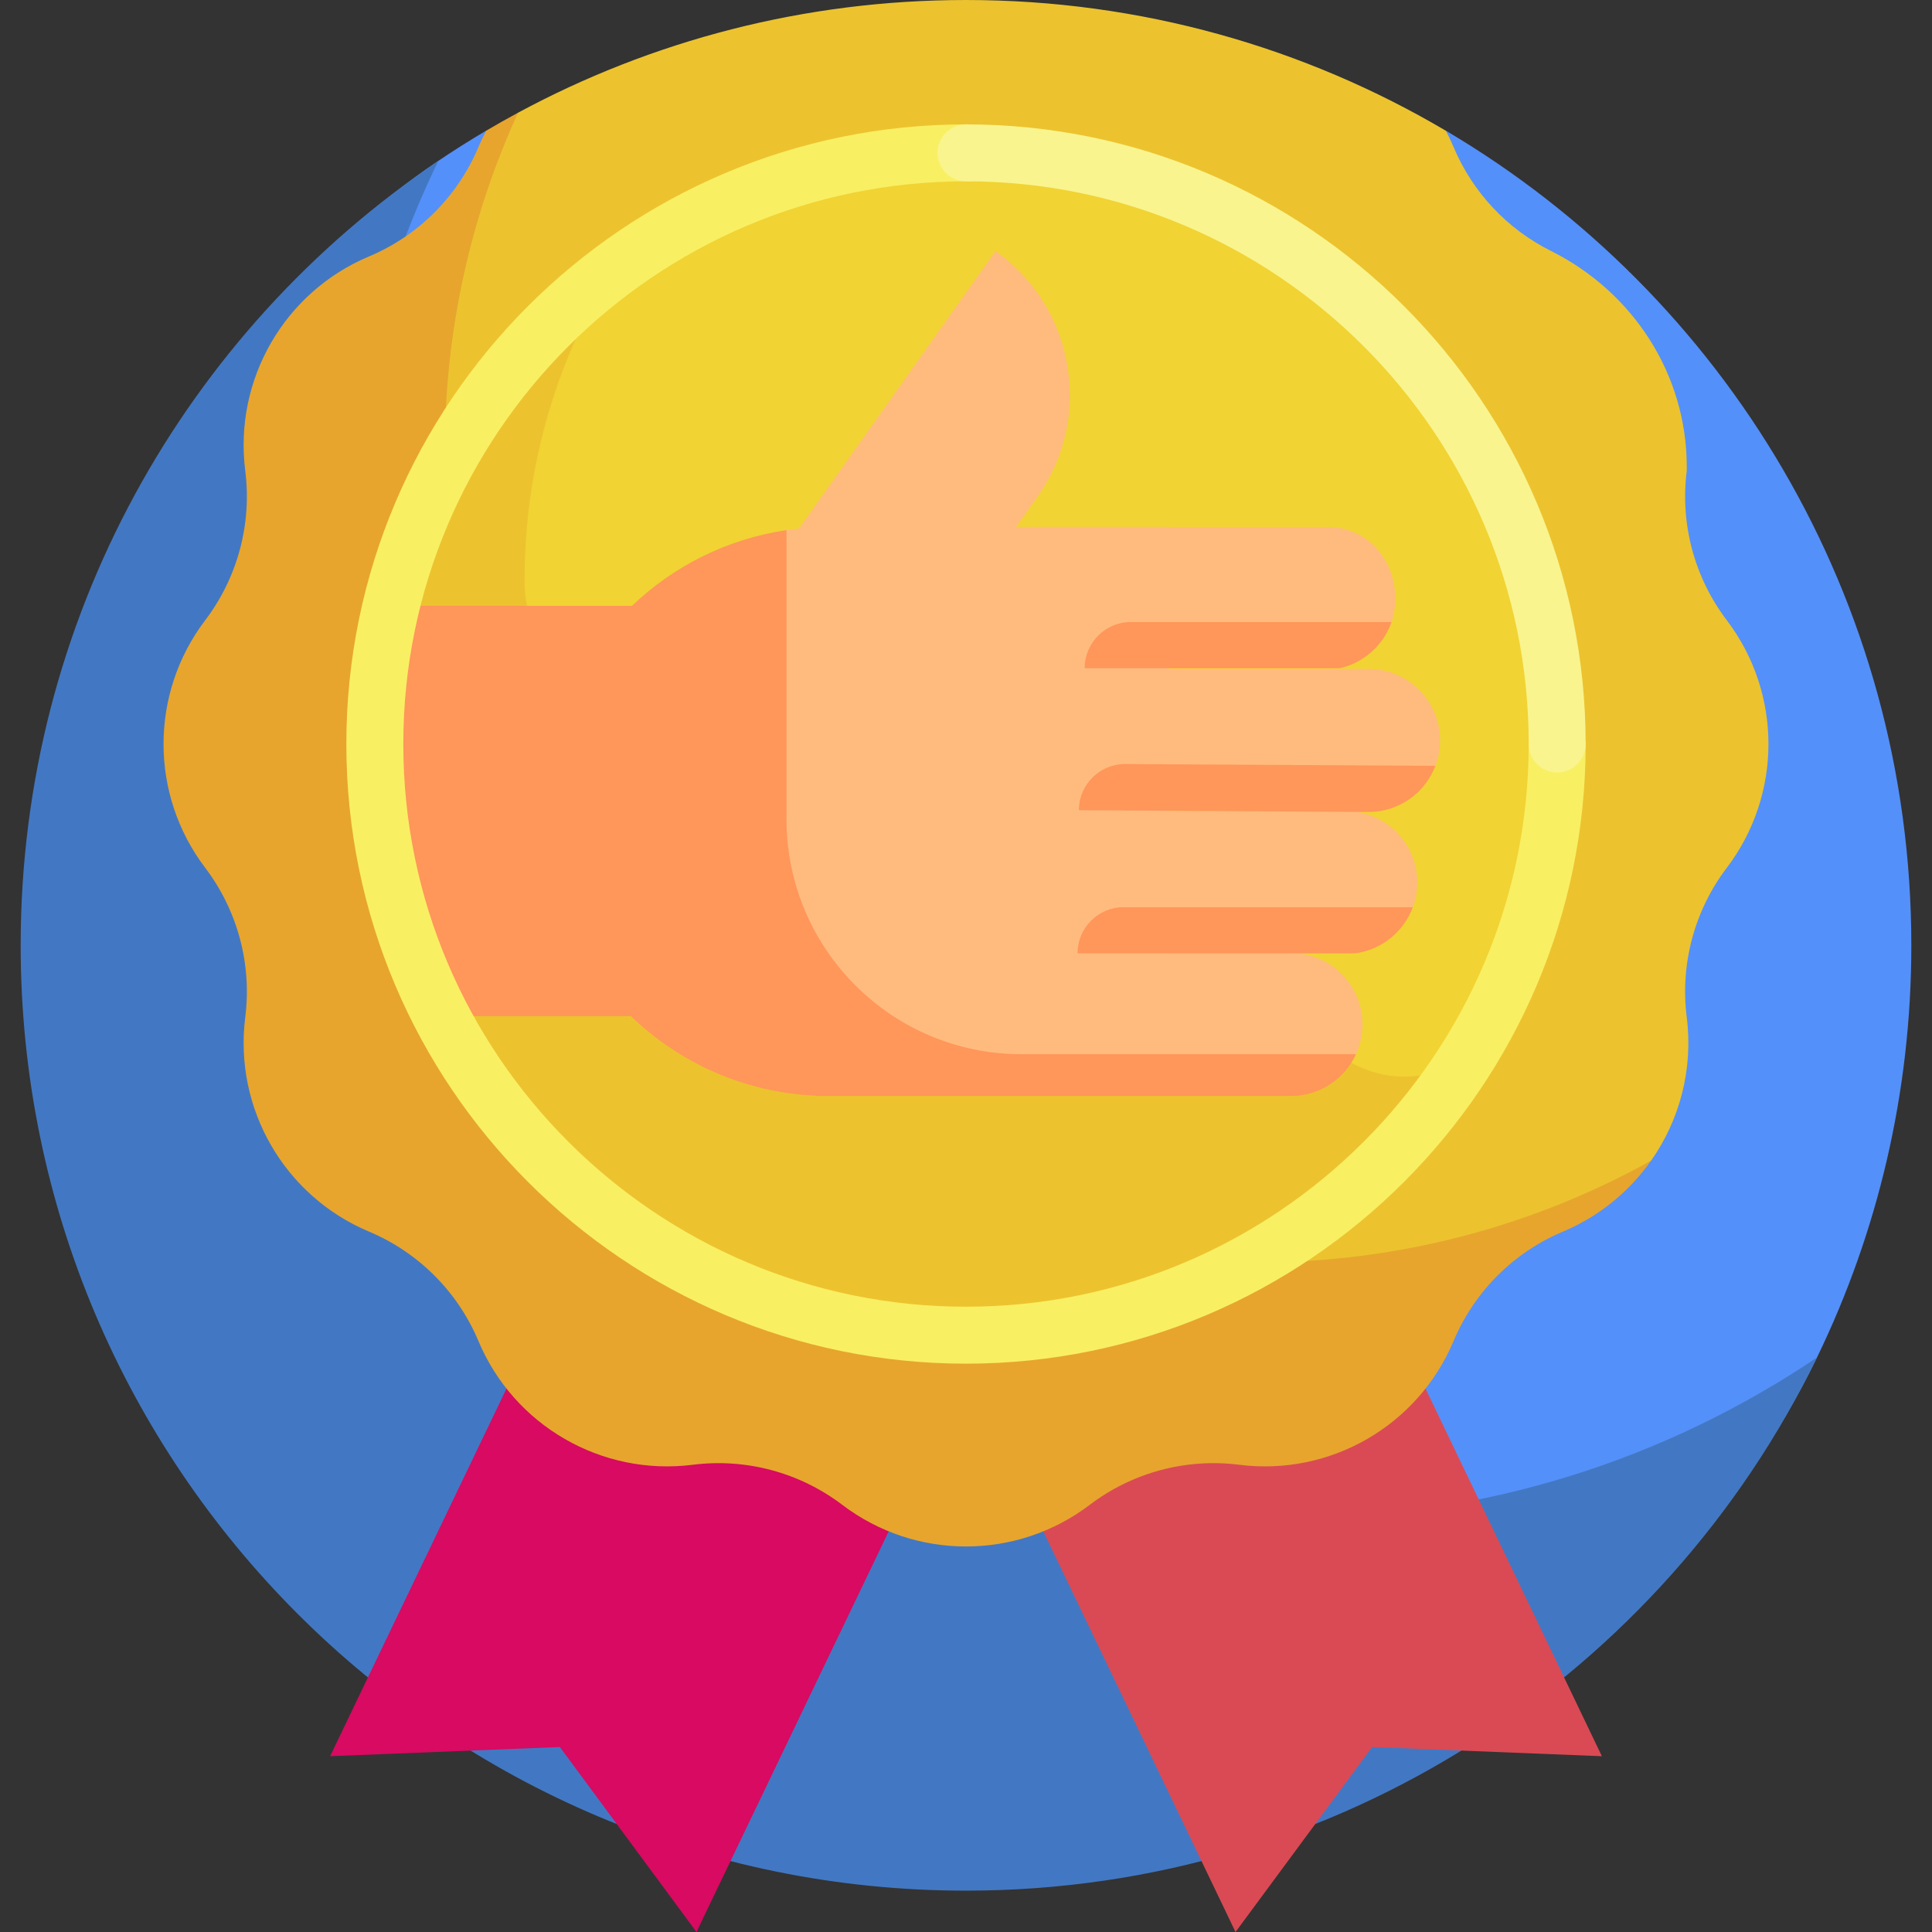
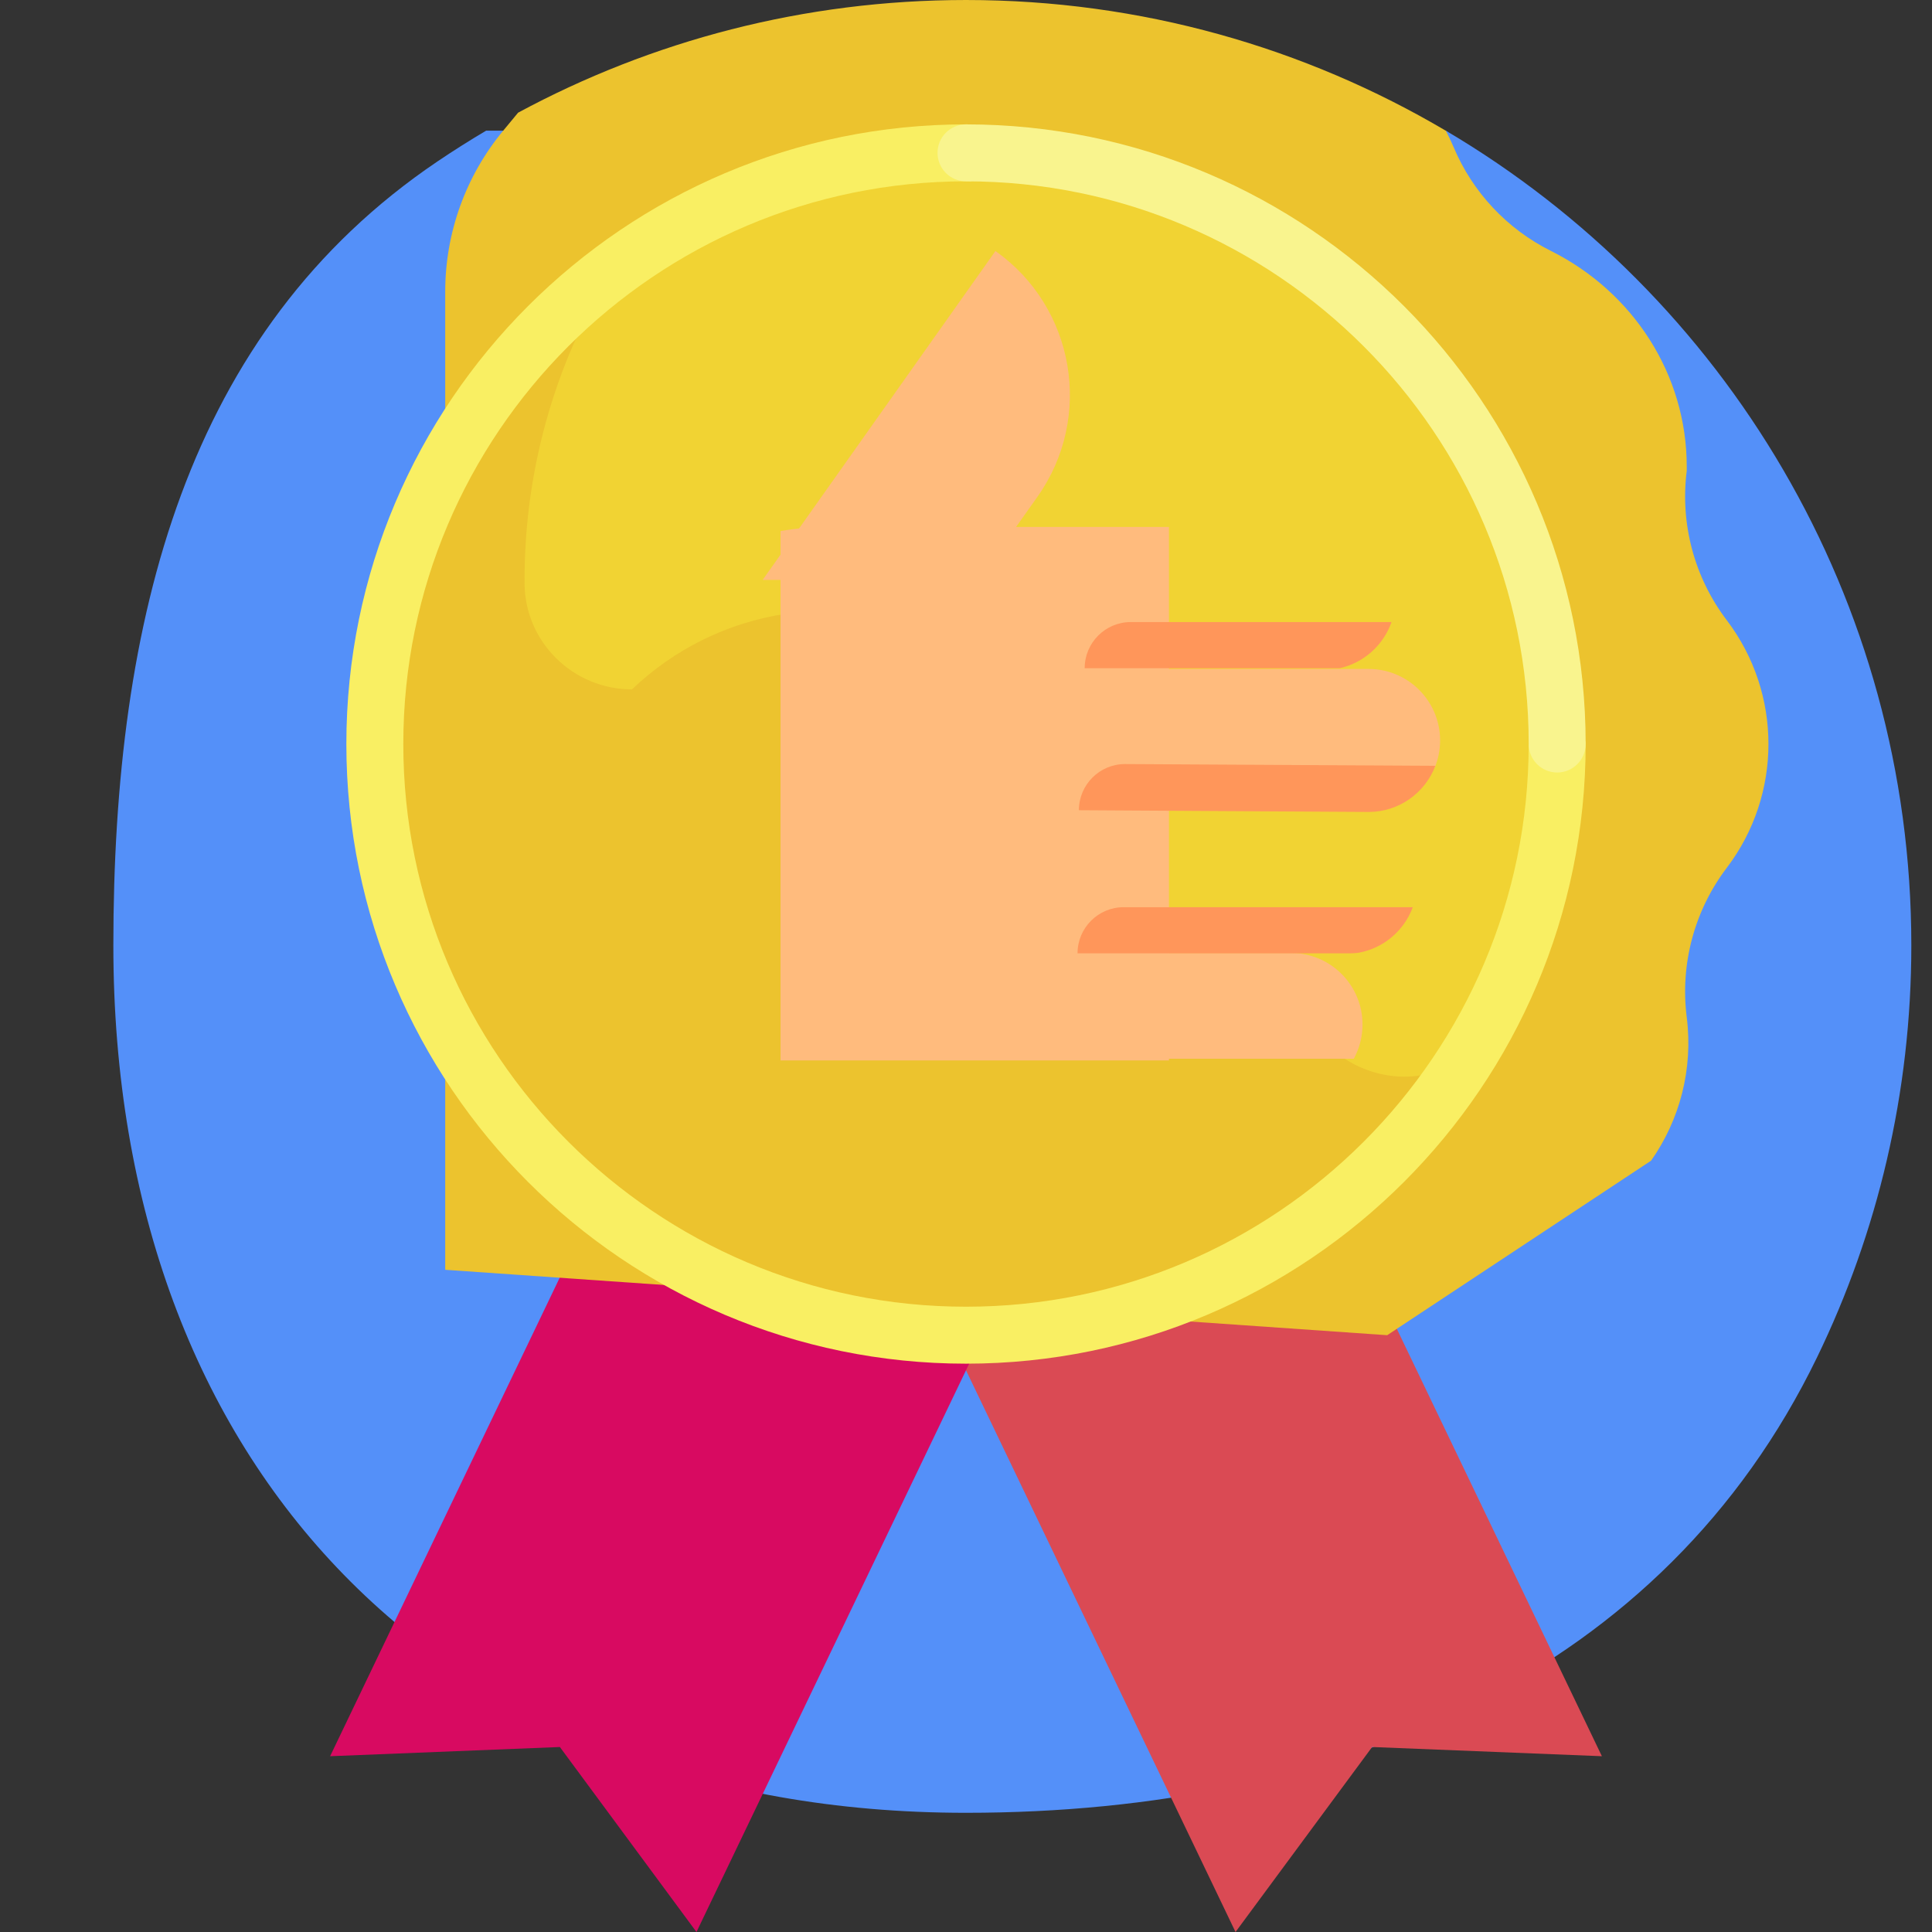
<svg xmlns="http://www.w3.org/2000/svg" id="Layer_1" enable-background="new 0 0 510 510" height="512" viewBox="0 0 510 510" width="512">
  <rect x="0" y="0" width="510" height="510" fill="#333333" stroke="none" />
  <g>
    <g>
-       <path d="m381.68 34.5-253.348-.007c-4.372 2.581-8.658 5.291-12.854 8.125-66.378 44.845-85.556 120.788-85.556 206.924 0 137.819 87.259 228.992 225.078 228.992 98.813 0 184.212-36.883 224.637-120.188 15.957-32.884 24.906-69.799 24.906-108.804-.001-91.575-49.328-171.63-122.863-215.042z" fill="#5490f9" />
-       <path d="m340.326 400.83c-137.818 0-249.542-111.724-249.542-249.542 0-39.01 8.958-75.924 24.919-108.809-66.502 44.824-110.245 120.832-110.245 207.063 0 137.818 111.724 249.542 249.542 249.542 98.813 0 184.21-57.435 224.633-140.74-39.785 26.822-87.715 42.486-139.307 42.486z" fill="#4278c3" />
+       <path d="m381.68 34.5-253.348-.007c-4.372 2.581-8.658 5.291-12.854 8.125-66.378 44.845-85.556 120.788-85.556 206.924 0 137.819 87.259 228.992 225.078 228.992 98.813 0 184.212-36.883 224.637-120.188 15.957-32.884 24.906-69.799 24.906-108.804-.001-91.575-49.328-171.63-122.863-215.042" fill="#5490f9" />
    </g>
    <g>
      <g>
        <g>
          <path d="m422.859 463.596-60.653-2.428-36.058 48.832-83.622-174.279 96.711-46.404z" fill="#da4a54" />
        </g>
        <g>
          <path d="m87.14 463.596 60.654-2.428 36.058 48.832 83.622-174.279-96.711-46.404z" fill="#d80a61" />
        </g>
      </g>
      <g>
        <path d="m455.83 163.733c-8.55-11.26-12.345-25.423-10.571-39.45v-1.12c0-24.307-14.139-46.083-35.884-56.944-11.521-5.754-20.647-15.46-25.666-27.404-.619-1.474-1.302-2.906-2.037-4.3-37.134-21.921-80.429-34.515-126.672-34.515-42.783 0-83.047 10.773-118.239 29.746l-3.958 4.784c-9.873 11.934-15.275 26.938-15.275 42.427v258.235l248.658 17.267s69.662-46.072 69.662-46.072c7.55-10.739 11.143-24.151 9.409-37.862-1.774-14.026 2.021-28.189 10.571-39.45 14.665-19.313 14.665-46.03.002-65.342z" fill="#ecc32e" />
        <g>
          <circle cx="255" cy="196.404" fill="#f1d333" r="156.055" />
        </g>
-         <path d="m331.855 333.256c-118.429 0-214.434-96.006-214.434-214.434 0-31.784 6.932-61.944 19.341-89.075-2.829 1.525-5.626 3.103-8.389 4.733-.746 1.409-1.455 2.844-2.082 4.336-5.477 13.034-15.845 23.402-28.879 28.879-22.355 9.394-35.713 32.531-32.671 56.588 1.774 14.027-2.021 28.19-10.571 39.45-14.663 19.313-14.663 46.029 0 65.342 8.55 11.26 12.345 25.423 10.571 39.45-3.042 24.057 10.316 47.194 32.671 56.588 13.034 5.477 23.402 15.845 28.879 28.879 9.394 22.355 32.531 35.713 56.588 32.671 14.026-1.774 28.189 2.021 39.45 10.571 19.313 14.663 46.029 14.663 65.342 0 11.26-8.549 25.423-12.345 39.45-10.571 24.057 3.042 47.194-10.316 56.588-32.671 5.477-13.034 15.845-23.402 28.879-28.879 9.614-4.04 17.558-10.626 23.255-18.73-30.801 17.113-66.252 26.873-103.988 26.873z" fill="#e7a52e" />
        <g>
          <g>
-             <path d="m301.674 165.27h65.317c.849-2.245 1.31-4.709 1.31-7.296 0-10.424-7.448-18.875-17.872-18.875h-125.439v37.75h63.141c1.08-6.447 6.853-11.579 13.543-11.579z" fill="#ffbb7d" />
-           </g>
+             </g>
          <g>
            <path d="m258.322 153.082 15.546-21.962c14.846-20.974 9.88-50.011-11.094-64.858l-61.457 86.82z" fill="#ffbb7d" />
          </g>
          <g>
            <path d="m299.913 202.701h78.794c.927-2.23 1.444-4.673 1.444-7.238 0-10.424-8.451-18.875-18.875-18.875h-115.414v37.75h40.499c1.054-6.474 6.841-11.637 13.552-11.637z" fill="#ffbb7d" />
          </g>
          <g>
-             <path d="m299.032 240.573h73.477c1.031-2.332 1.615-4.906 1.615-7.62 0-10.424-8.45-18.875-18.875-18.875h-124.436v37.75h54.728c1.215-6.295 6.912-11.255 13.491-11.255z" fill="#ffbb7d" />
-           </g>
+             </g>
          <g>
            <path d="m386.761 278.975c-10.302 7.56-24.215 6.748-34.195-1.233-3.214-2.57-7.297-4.121-11.773-4.121h-111.402s-21.777-16.434-21.777-35.327v-76.297c-15.71 2.327-29.828 9.506-40.786 19.982-15.492 0-28.254-12.433-28.354-27.925-.184-28.407 7.337-57.079 23.048-82.62-42.026 31.487-65.967 82.116-62.179 136.059 3.545 50.464 29.972 80.852 30.998 82.791 28.482 37.76 73.718 62.173 124.659 62.173 56.253 0 105.548-29.769 133.008-74.408-.414.312-.83.62-1.247.926z" fill="#ecc32e" />
          </g>
          <g>
            <path d="m357.363 279.485c1.469-2.686 2.306-5.766 2.306-9.043 0-10.424-8.45-18.875-18.875-18.875h-111.403v27.918z" fill="#ffbb7d" />
          </g>
          <g>
            <path d="m308.576 279.925v-140.826h-89.869c-4.318 0-8.544.384-12.663 1.084v139.742z" fill="#ffbb7d" />
          </g>
          <g>
-             <path d="m269.589 278.289c-34.24-.041-61.975-27.809-61.975-62.049v-76.297c-15.71 2.327-29.828 9.506-40.786 19.982h-63.584c-2.803 11.704-4.298 23.916-4.298 36.479 0 25.902 6.318 50.326 17.485 71.827h50.123c12.765 12.325 29.874 20.173 48.815 21.001v.084h125.424c7.621 0 14.17-4.526 17.151-11.028h-88.355z" fill="#ff965a" />
-           </g>
+             </g>
          <g>
            <path d="m372.941 239.476h-76.311c-6.729 0-12.184 5.455-12.184 12.184h71.876c.771 0 1.527-.057 2.273-.147 6.641-1.19 12.062-5.847 14.346-12.037z" fill="#ff965a" />
          </g>
          <g>
            <path d="m378.907 202.153-81.919-.46c-6.729 0-12.184 5.455-12.184 12.184l76.472.46c8.064.001 14.928-5.066 17.631-12.184z" fill="#ff965a" />
          </g>
          <g>
            <path d="m286.329 176.39h67.297c6.403-1.418 11.568-6.085 13.705-12.185h-68.817c-6.73.001-12.185 5.456-12.185 12.185z" fill="#ff965a" />
          </g>
        </g>
        <g>
          <path d="m410.004 197.434c-2.27 0-4.434-.329-6.469-.929-.055 81.856-66.666 148.435-148.535 148.435-81.903 0-148.537-66.634-148.537-148.537s66.634-148.537 148.537-148.537c.492 0 .981.014 1.472.019-1.069-2.641-1.712-5.501-1.845-8.472-.102-2.271.201-4.48.829-6.577-.152 0-.303-.006-.455-.006-90.194 0-163.573 73.379-163.573 163.573s73.378 163.574 163.572 163.574 163.573-73.379 163.573-163.573c0-.242-.007-.482-.008-.723-2.714 1.123-5.622 1.753-8.561 1.753z" fill="#f9ef63" />
        </g>
        <g>
          <path d="m411.055 203.922c-4.152 0-7.518-3.366-7.518-7.518 0-81.903-66.634-148.537-148.537-148.537-4.152 0-7.518-3.366-7.518-7.518s3.366-7.518 7.518-7.518c90.194 0 163.573 73.379 163.573 163.573 0 4.152-3.366 7.518-7.518 7.518z" fill="#f9f48e" />
        </g>
      </g>
    </g>
  </g>
</svg>